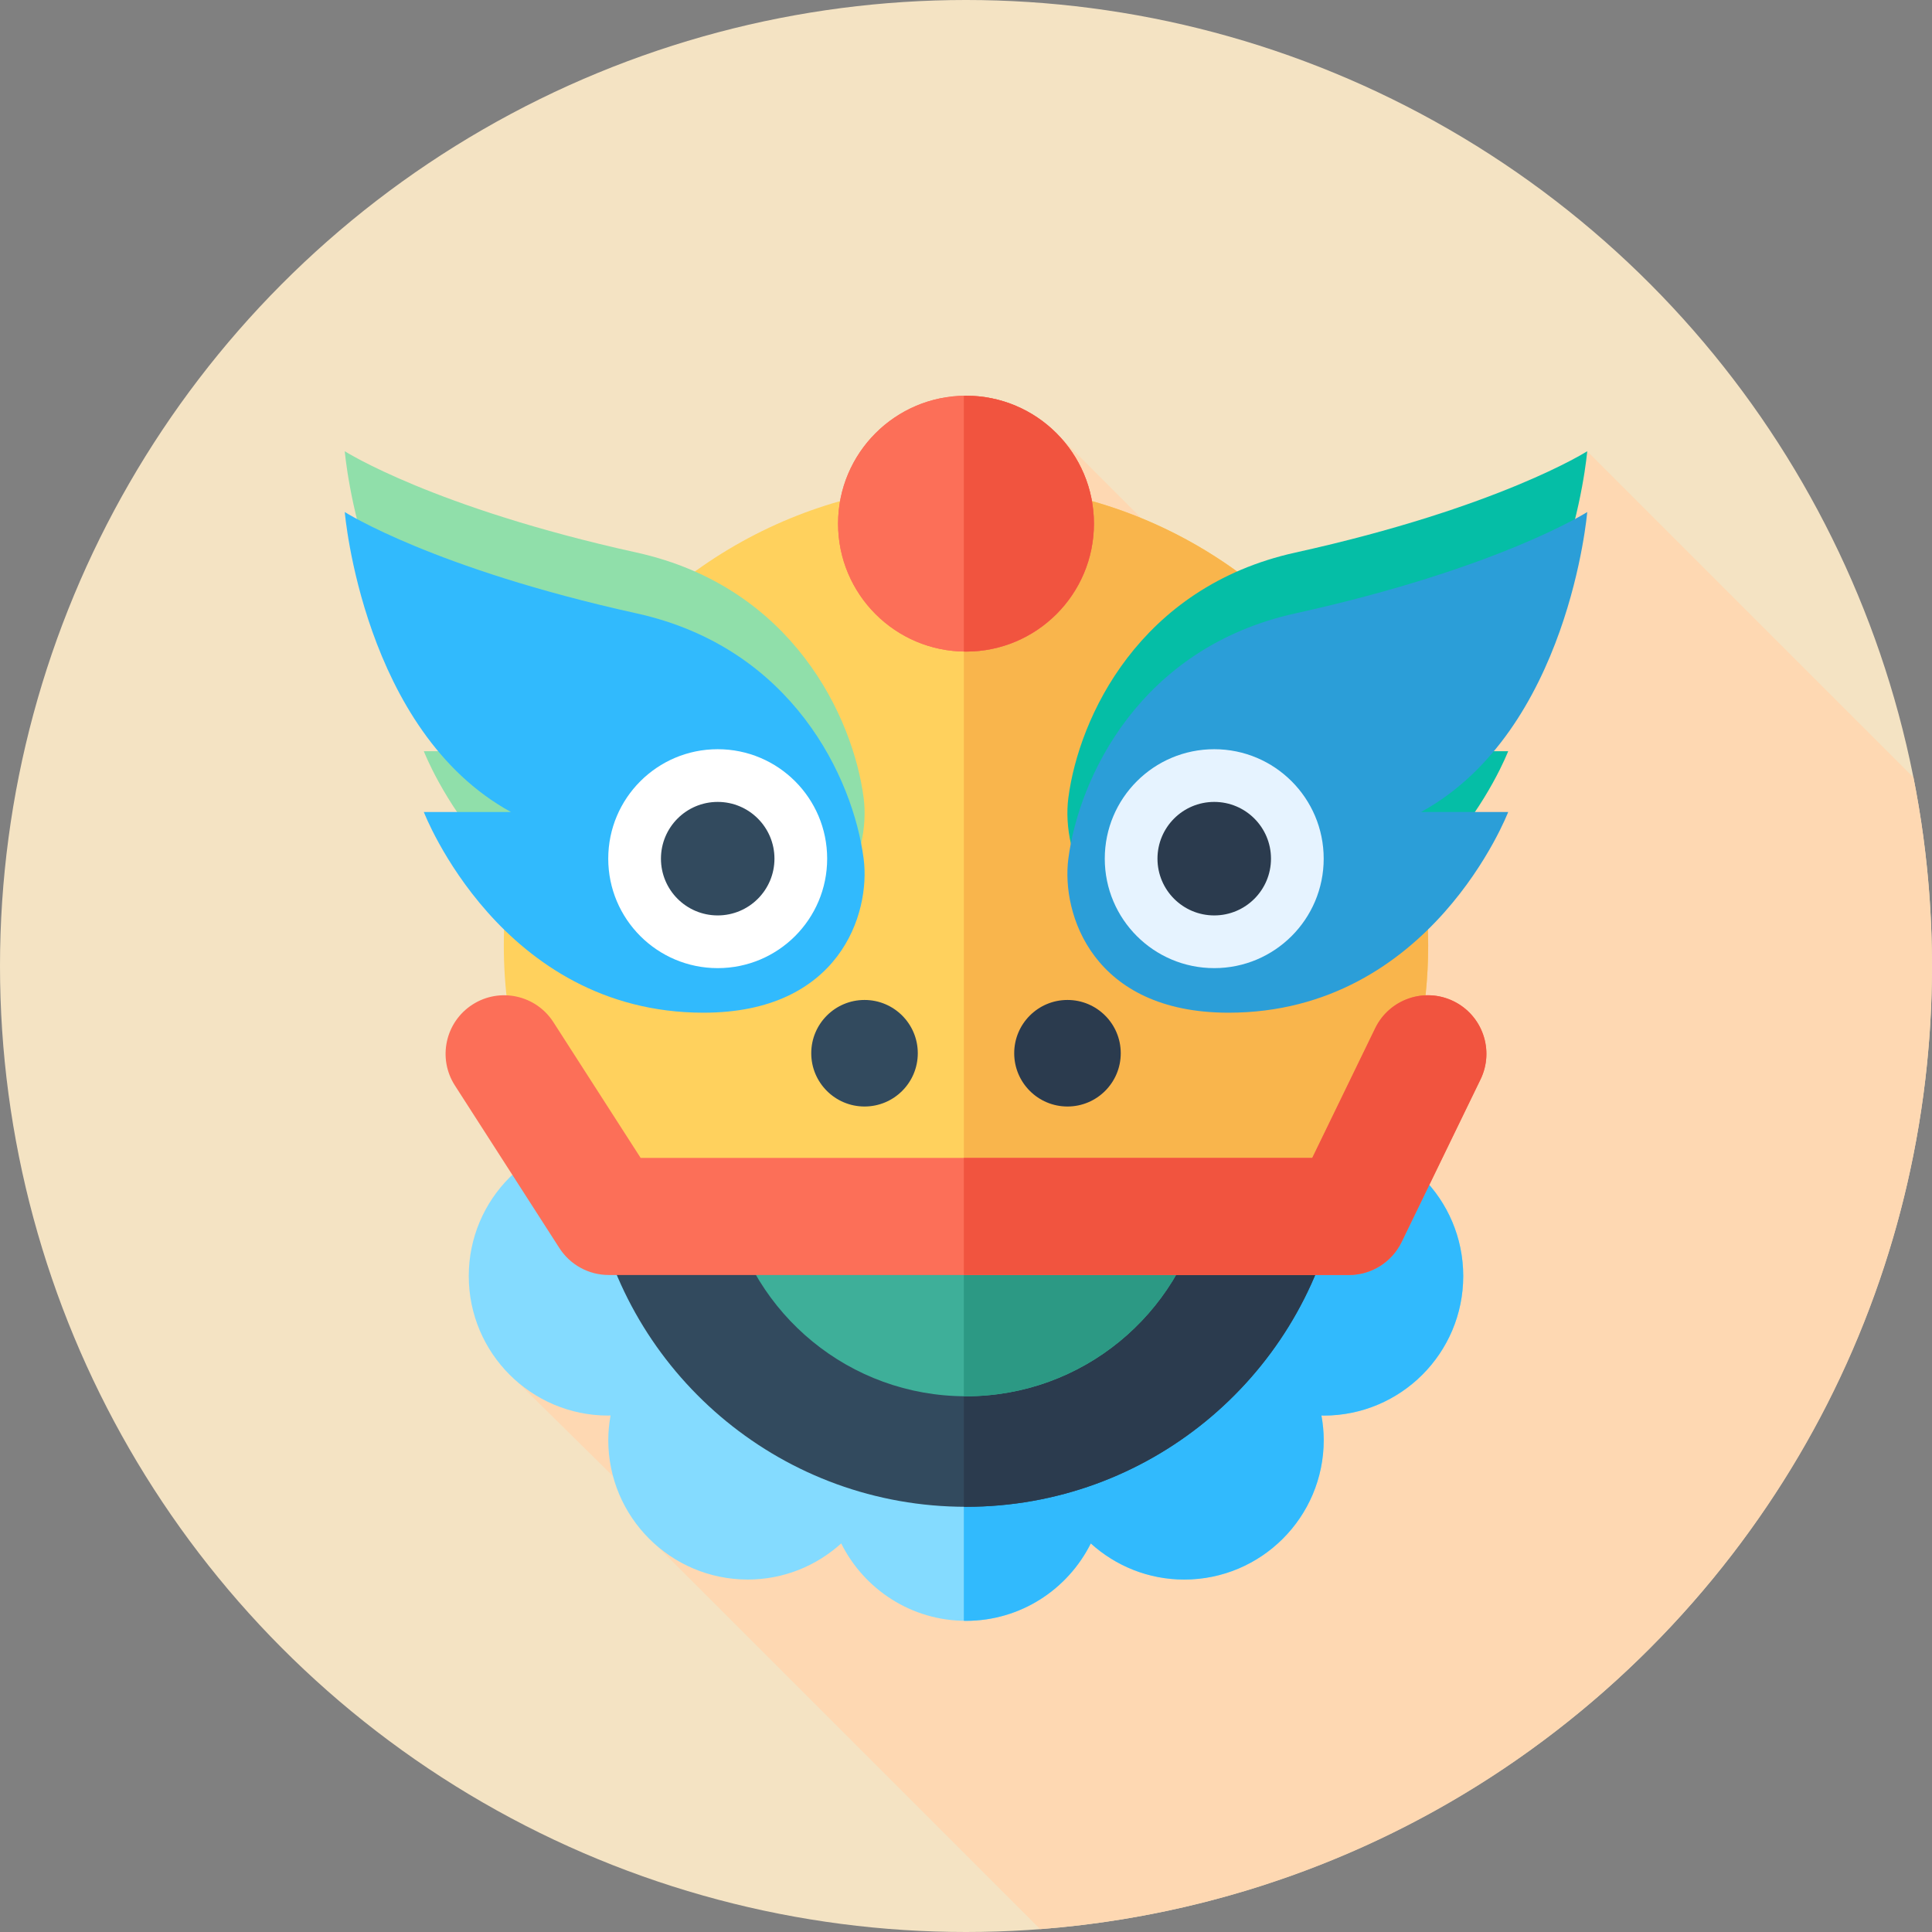
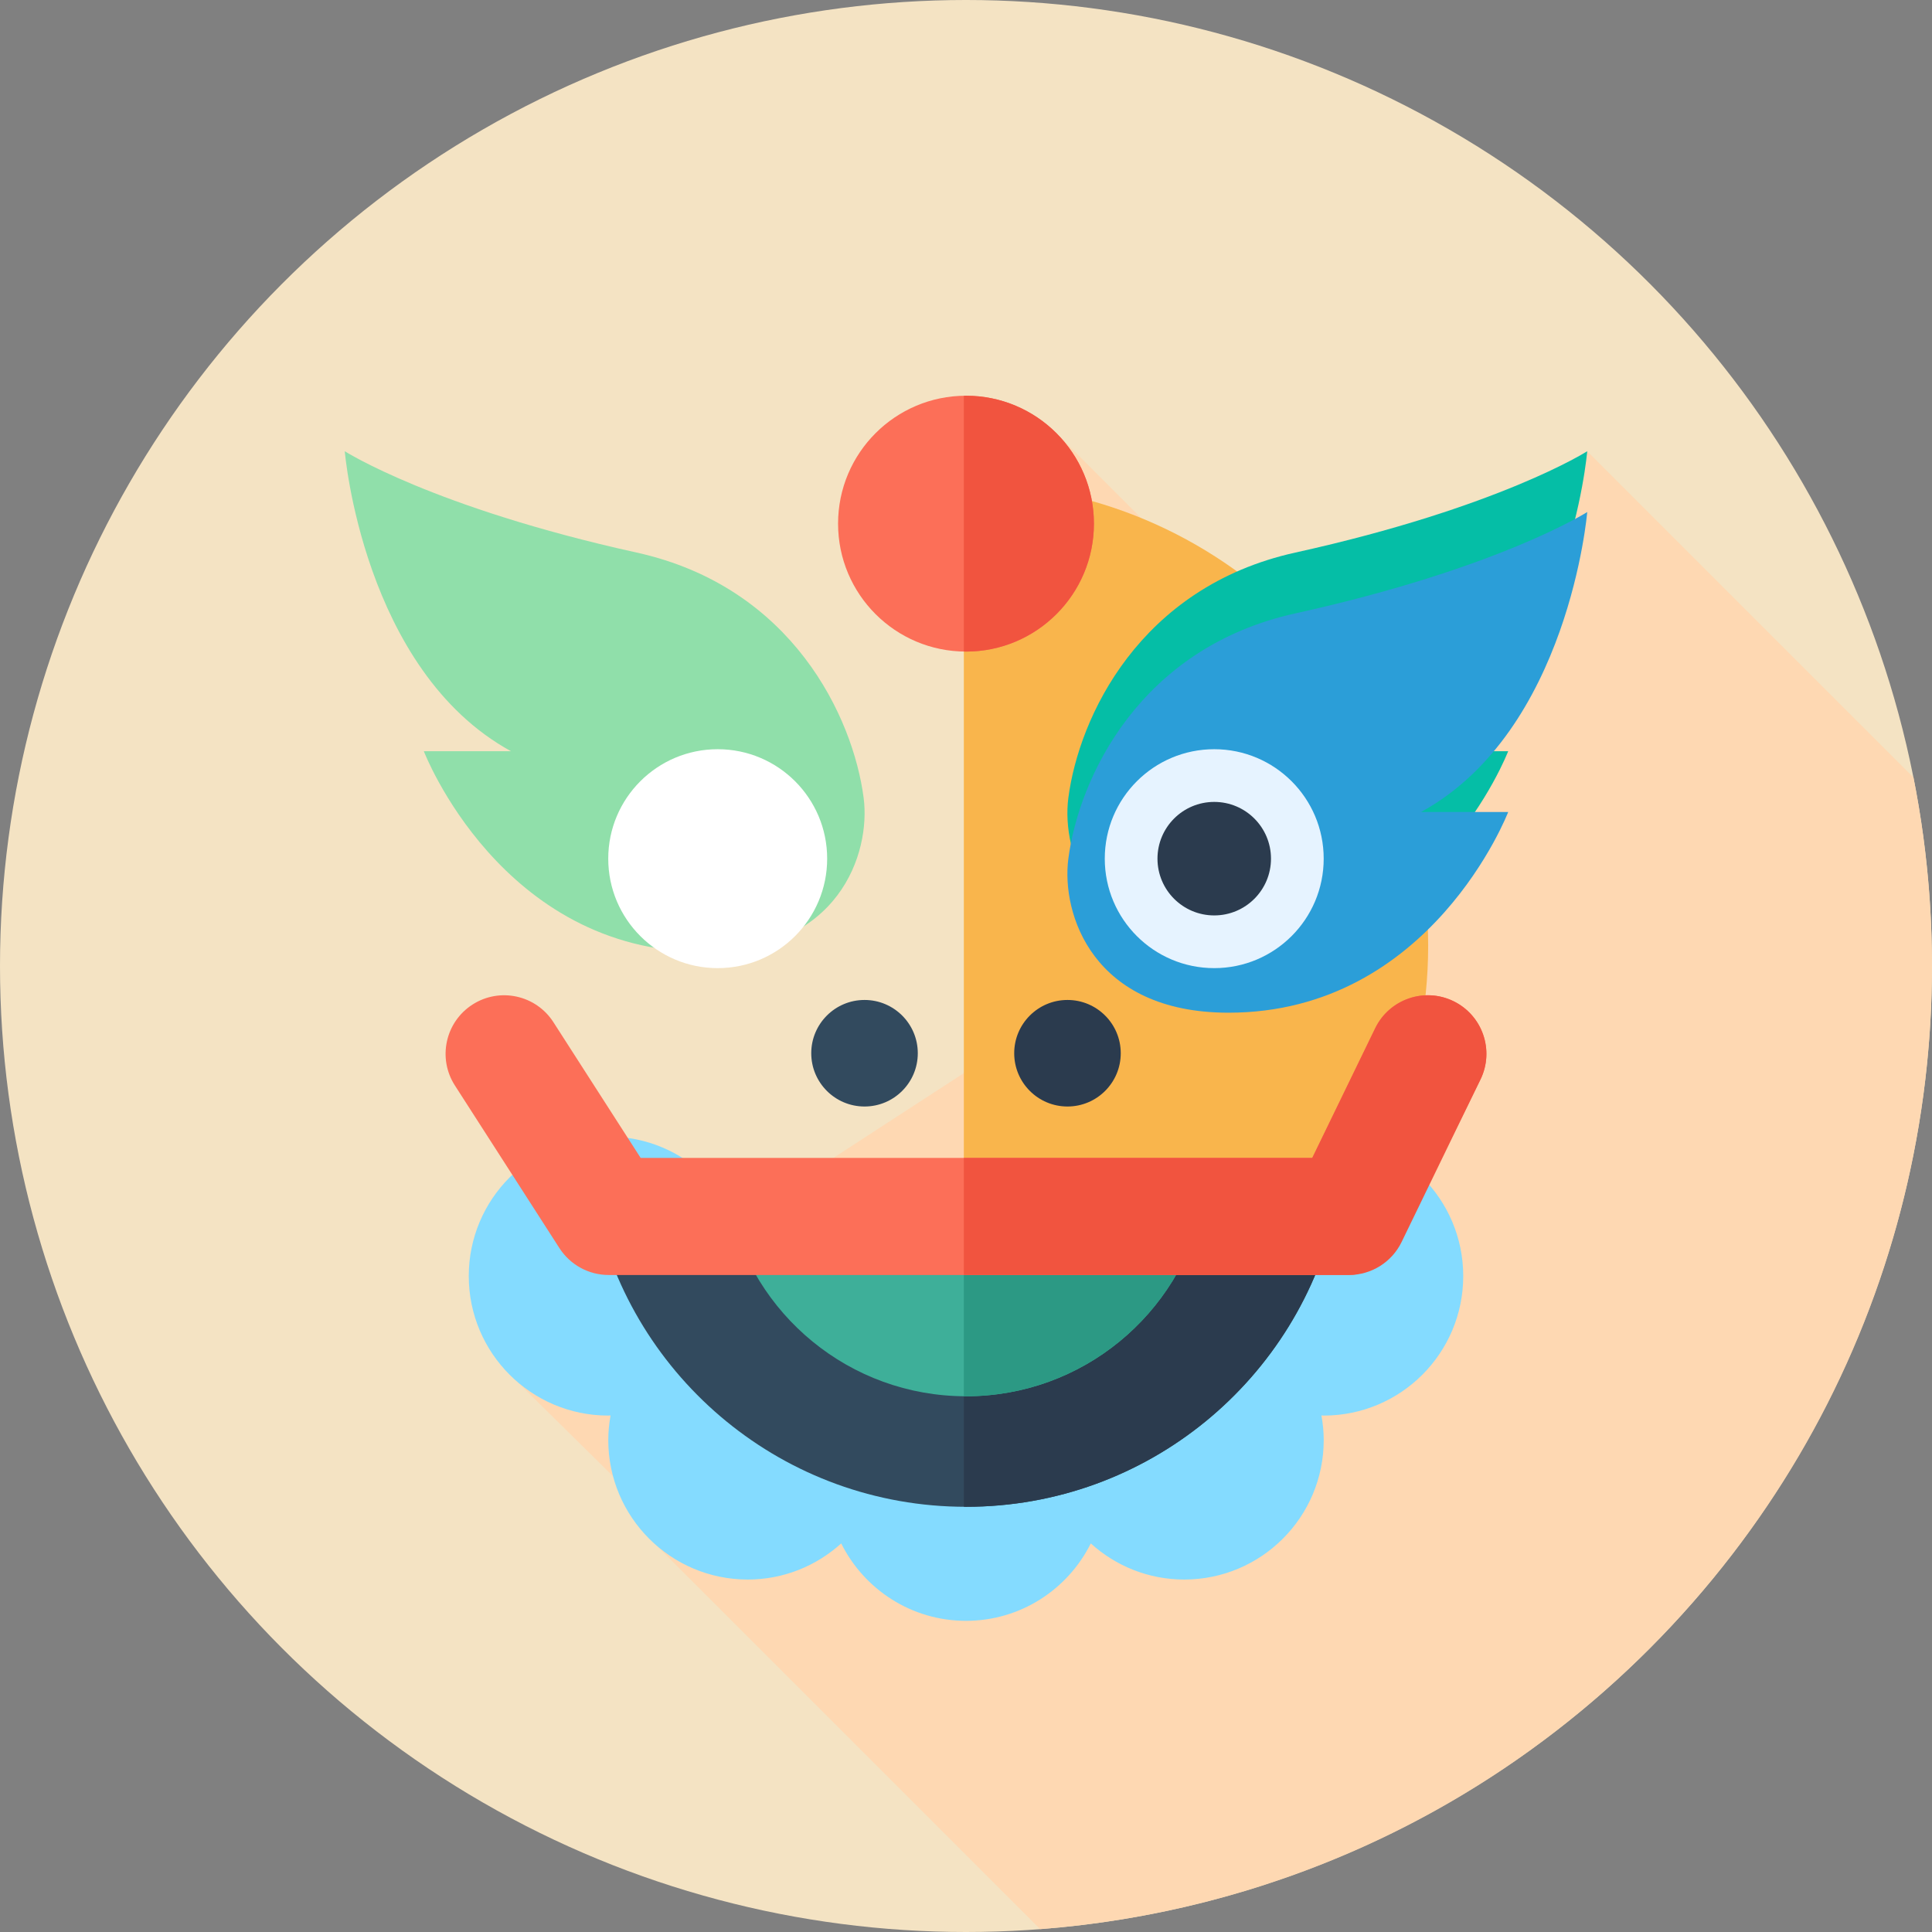
<svg xmlns="http://www.w3.org/2000/svg" height="800px" width="800px" version="1.1" id="Layer_1" viewBox="0 0 512 512" xml:space="preserve">
  <rect x="0" y="0" width="512" height="512" fill="#808080" stroke="none" />
  <circle style="fill:#F4E3C3;" cx="256" cy="256" r="256" />
  <path style="fill:#FED8B2;" d="M275.654,511.238c58.82-4.503,116.381-29.234,161.364-74.218  c62.759-62.759,86.111-149.995,70.075-230.979l-86.461-86.463l-57.718,78.205l-82.111-82.111l-21.921,34.011l80.281,80.281  l-127.086,82.601l-76.893,51.753l42.201,41.613l-7.22-0.186L275.654,511.238z" />
  <path style="fill:#84DBFF;" d="M350.801,301.201c-20.418,0-36.971,16.553-36.971,36.971c0,2.227,0.231,4.396,0.609,6.513  c-0.205-0.003-0.403-0.031-0.609-0.031c-14.498,0-27.012,8.364-33.07,20.513c-6.558-5.928-15.222-9.571-24.759-9.571  c-9.537,0-18.201,3.643-24.759,9.571c-6.06-12.148-18.572-20.513-33.07-20.513c-0.205,0-0.403,0.028-0.609,0.031  c0.378-2.119,0.609-4.287,0.609-6.513c0-20.418-16.553-36.971-36.971-36.971s-36.971,16.553-36.971,36.971  c0,20.42,16.553,36.971,36.971,36.971c0.205,0,0.403-0.028,0.609-0.031c-0.378,2.119-0.609,4.287-0.609,6.513  c0,20.418,16.553,36.971,36.971,36.971c9.537,0,18.201-3.643,24.759-9.571c6.06,12.148,18.572,20.513,33.07,20.513  c14.498,0,27.012-8.364,33.07-20.513c6.558,5.928,15.222,9.571,24.759,9.571c20.418,0,36.971-16.553,36.971-36.971  c0-2.227-0.231-4.396-0.609-6.513c0.205,0.003,0.403,0.031,0.609,0.031c20.418,0,36.971-16.553,36.971-36.971  C387.772,317.754,371.219,301.201,350.801,301.201z" />
-   <path style="fill:#31BAFD;" d="M350.801,301.201c-20.418,0-36.971,16.553-36.971,36.971c0,2.227,0.231,4.396,0.609,6.513  c-0.205-0.003-0.403-0.031-0.609-0.031c-14.498,0-27.012,8.364-33.07,20.513c-6.558-5.928-15.222-9.571-24.759-9.571  c-0.193,0-0.381,0.024-0.574,0.028v73.895c0.193,0.003,0.381,0.021,0.574,0.021c14.498,0,27.012-8.364,33.07-20.513  c6.558,5.928,15.222,9.571,24.759,9.571c20.418,0,36.971-16.553,36.971-36.971c0-2.227-0.231-4.396-0.609-6.513  c0.205,0.003,0.403,0.031,0.609,0.031c20.418,0,36.971-16.553,36.971-36.971C387.772,317.754,371.219,301.201,350.801,301.201z" />
-   <circle style="fill:#FFD15D;" cx="256" cy="250.656" r="122.484" />
  <path style="fill:#F9B54C;" d="M256,128.174c-0.193,0-0.381,0.014-0.574,0.014V373.11c0.193,0,0.381,0.014,0.574,0.014  c67.641,0,122.477-54.834,122.477-122.475S323.641,128.174,256,128.174z" />
  <path style="fill:#324A5E;" d="M157.841,320.078c9.725,45.285,49.967,79.239,98.159,79.239s88.435-33.954,98.159-79.239H157.841z" />
  <path style="fill:#2B3B4E;" d="M255.426,320.076v79.227c0.191,0,0.381,0.012,0.574,0.012c48.19,0,88.435-33.954,98.159-79.239  H255.426L255.426,320.076z" />
  <path style="fill:#3EAF99;" d="M193.15,319.288c6.227,28.996,31.994,50.736,62.85,50.736s56.623-21.74,62.85-50.736H193.15z" />
  <path style="fill:#2C9984;" d="M255.426,319.288v50.724c0.191,0.002,0.381,0.012,0.574,0.012c30.856,0,56.623-21.74,62.85-50.736  H255.426z" />
  <circle style="fill:#324A5E;" cx="229.107" cy="279.118" r="14.117" />
  <circle style="fill:#2B3B4E;" cx="282.893" cy="279.118" r="14.117" />
-   <path style="fill:#FC6F58;" d="M357.479,337.886H161.304c-5.28,0-10.197-2.686-13.052-7.127l-27.701-43.098  c-4.634-7.208-2.546-16.806,4.663-21.442c7.211-4.634,16.81-2.544,21.442,4.663l23.119,35.973h177.988l16.675-34.357  c3.741-7.709,13.024-10.926,20.732-7.184c7.709,3.741,10.924,13.024,7.184,20.732l-20.918,43.098  C368.843,334.491,363.423,337.886,357.479,337.886z" />
+   <path style="fill:#FC6F58;" d="M357.479,337.886H161.304c-5.28,0-10.197-2.686-13.052-7.127l-27.701-43.098  c-4.634-7.208-2.546-16.806,4.663-21.442c7.211-4.634,16.81-2.544,21.442,4.663l23.119,35.973h177.988l16.675-34.357  c3.741-7.709,13.024-10.926,20.732-7.184c7.709,3.741,10.924,13.024,7.184,20.732C368.843,334.491,363.423,337.886,357.479,337.886z" />
  <path style="fill:#F1543F;" d="M385.172,265.314c-7.709-3.743-16.991-0.526-20.732,7.184l-16.677,34.357h-92.338v31.03h102.054  c5.942,0,11.364-3.394,13.958-8.74l20.918-43.098C396.097,278.338,392.88,269.055,385.172,265.314z" />
  <path style="fill:#90DFAA;" d="M228.874,211.435c-2.788-21.314-18.792-55.867-60.154-64.998  c-54.008-11.923-77.353-26.858-77.353-26.858s4.834,58.015,44.048,79.501h-23.097c0,0,20.413,53.181,74.13,53.181  C222.437,252.261,230.783,226.032,228.874,211.435z" />
-   <path style="fill:#31BAFD;" d="M228.874,227.552c-2.788-21.314-18.792-55.867-60.154-64.998  c-54.008-11.924-77.353-26.86-77.353-26.86s4.834,58.015,44.048,79.501h-23.097c0,0,20.413,53.181,74.13,53.181  C222.437,268.376,230.783,242.147,228.874,227.552z" />
  <circle style="fill:#FFFFFF;" cx="190.199" cy="227.556" r="29.008" />
-   <circle style="fill:#324A5E;" cx="190.199" cy="227.556" r="15.041" />
  <path style="fill:#05BEA6;" d="M283.126,211.435c2.788-21.314,18.792-55.867,60.154-64.998  c54.008-11.923,77.353-26.858,77.353-26.858s-4.834,58.015-44.048,79.501h23.099c0,0-20.413,53.181-74.13,53.181  C289.563,252.261,281.217,226.032,283.126,211.435z" />
  <path style="fill:#2B9ED8;" d="M283.126,227.552c2.788-21.314,18.792-55.867,60.154-64.998c54.008-11.924,77.353-26.86,77.353-26.86  s-4.834,58.015-44.048,79.501h23.099c0,0-20.413,53.181-74.13,53.181C289.563,268.376,281.217,242.147,283.126,227.552z" />
  <circle style="fill:#E6F3FF;" cx="321.784" cy="227.556" r="29.008" />
  <circle style="fill:#2B3B4E;" cx="321.784" cy="227.556" r="15.041" />
-   <circle style="fill:#FC6F58;" cx="256" cy="138.774" r="33.902" />
  <g>
    <circle style="fill:#FD8469;" cx="256" cy="138.774" r="14.653" />
    <path style="fill:#FD8469;" d="M256,154.29c-8.556,0-15.515-6.959-15.515-15.515s6.959-15.515,15.515-15.515   c8.556,0,15.515,6.959,15.515,15.515S264.556,154.29,256,154.29z M256,124.983c-7.604,0-13.791,6.187-13.791,13.791   c0,7.604,6.187,13.791,13.791,13.791c7.604,0,13.791-6.187,13.791-13.791C269.791,131.17,263.604,124.983,256,124.983z" />
  </g>
  <circle style="fill:#FC6F58;" cx="256" cy="138.774" r="33.902" />
  <path style="fill:#F1543F;" d="M256,104.872c-0.193,0-0.381,0.026-0.574,0.029v67.748c0.193,0.003,0.381,0.029,0.574,0.029  c18.723,0,33.902-15.179,33.902-33.902S274.723,104.872,256,104.872z" />
</svg>